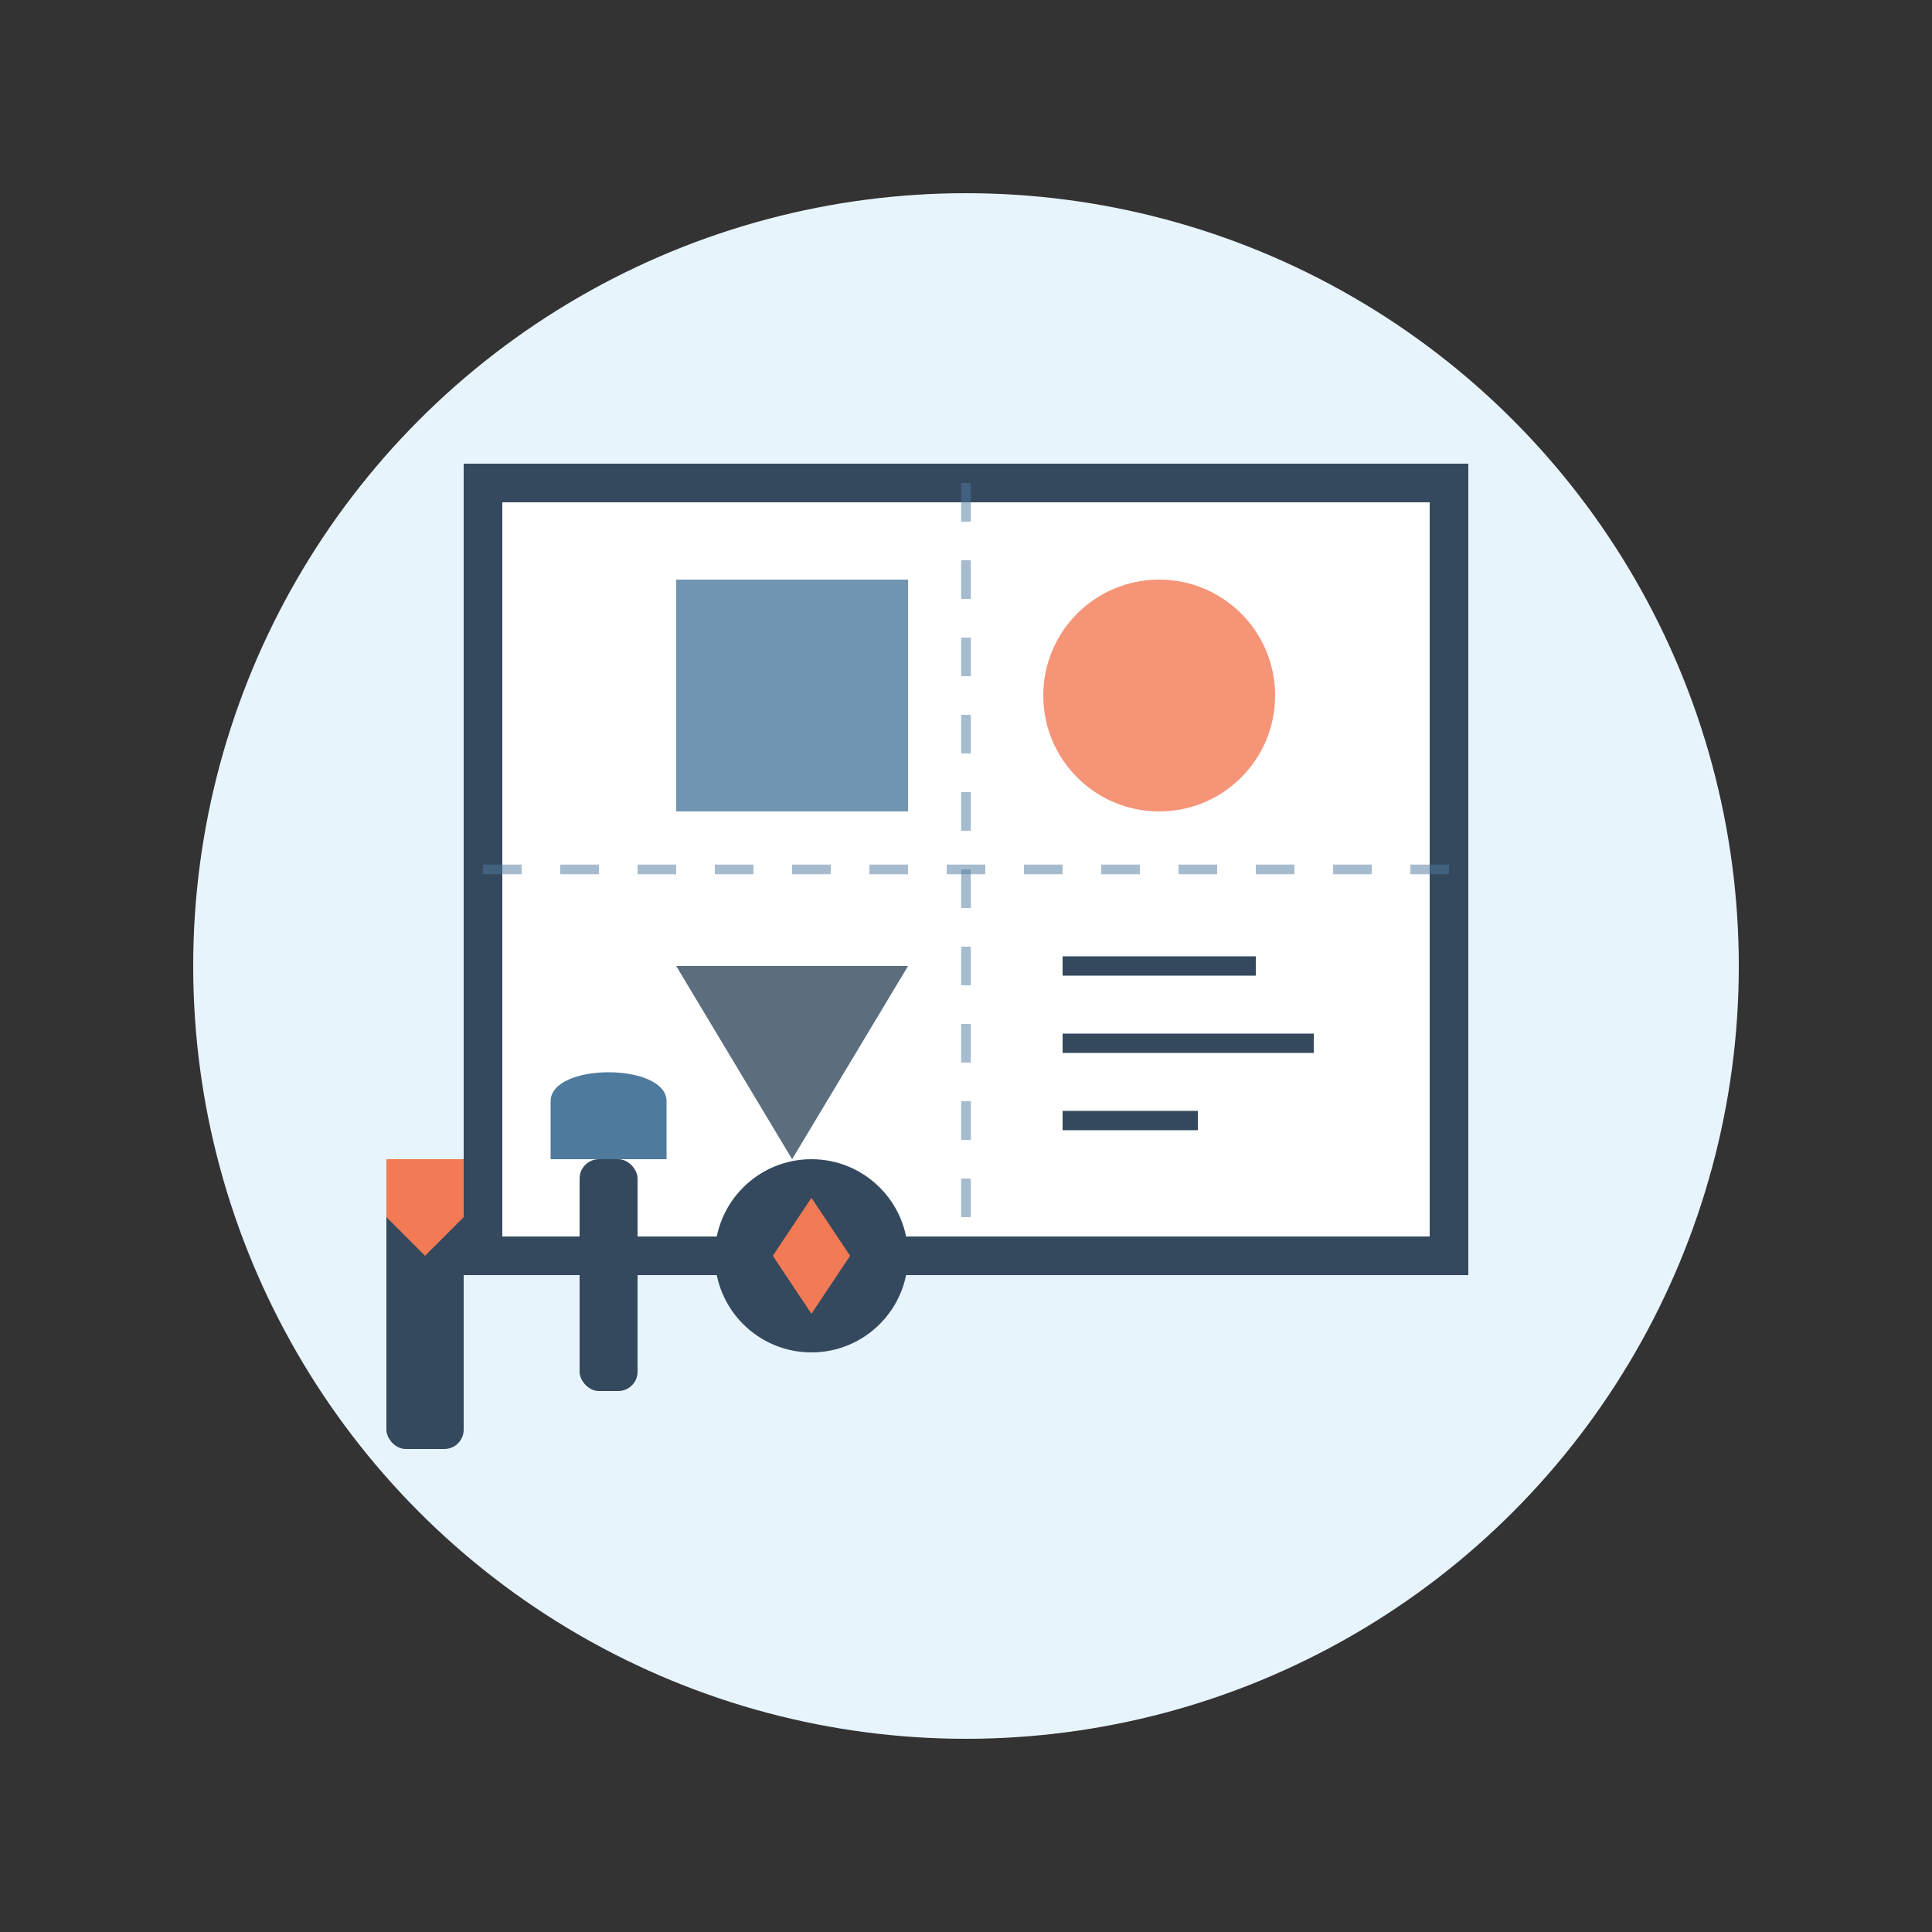
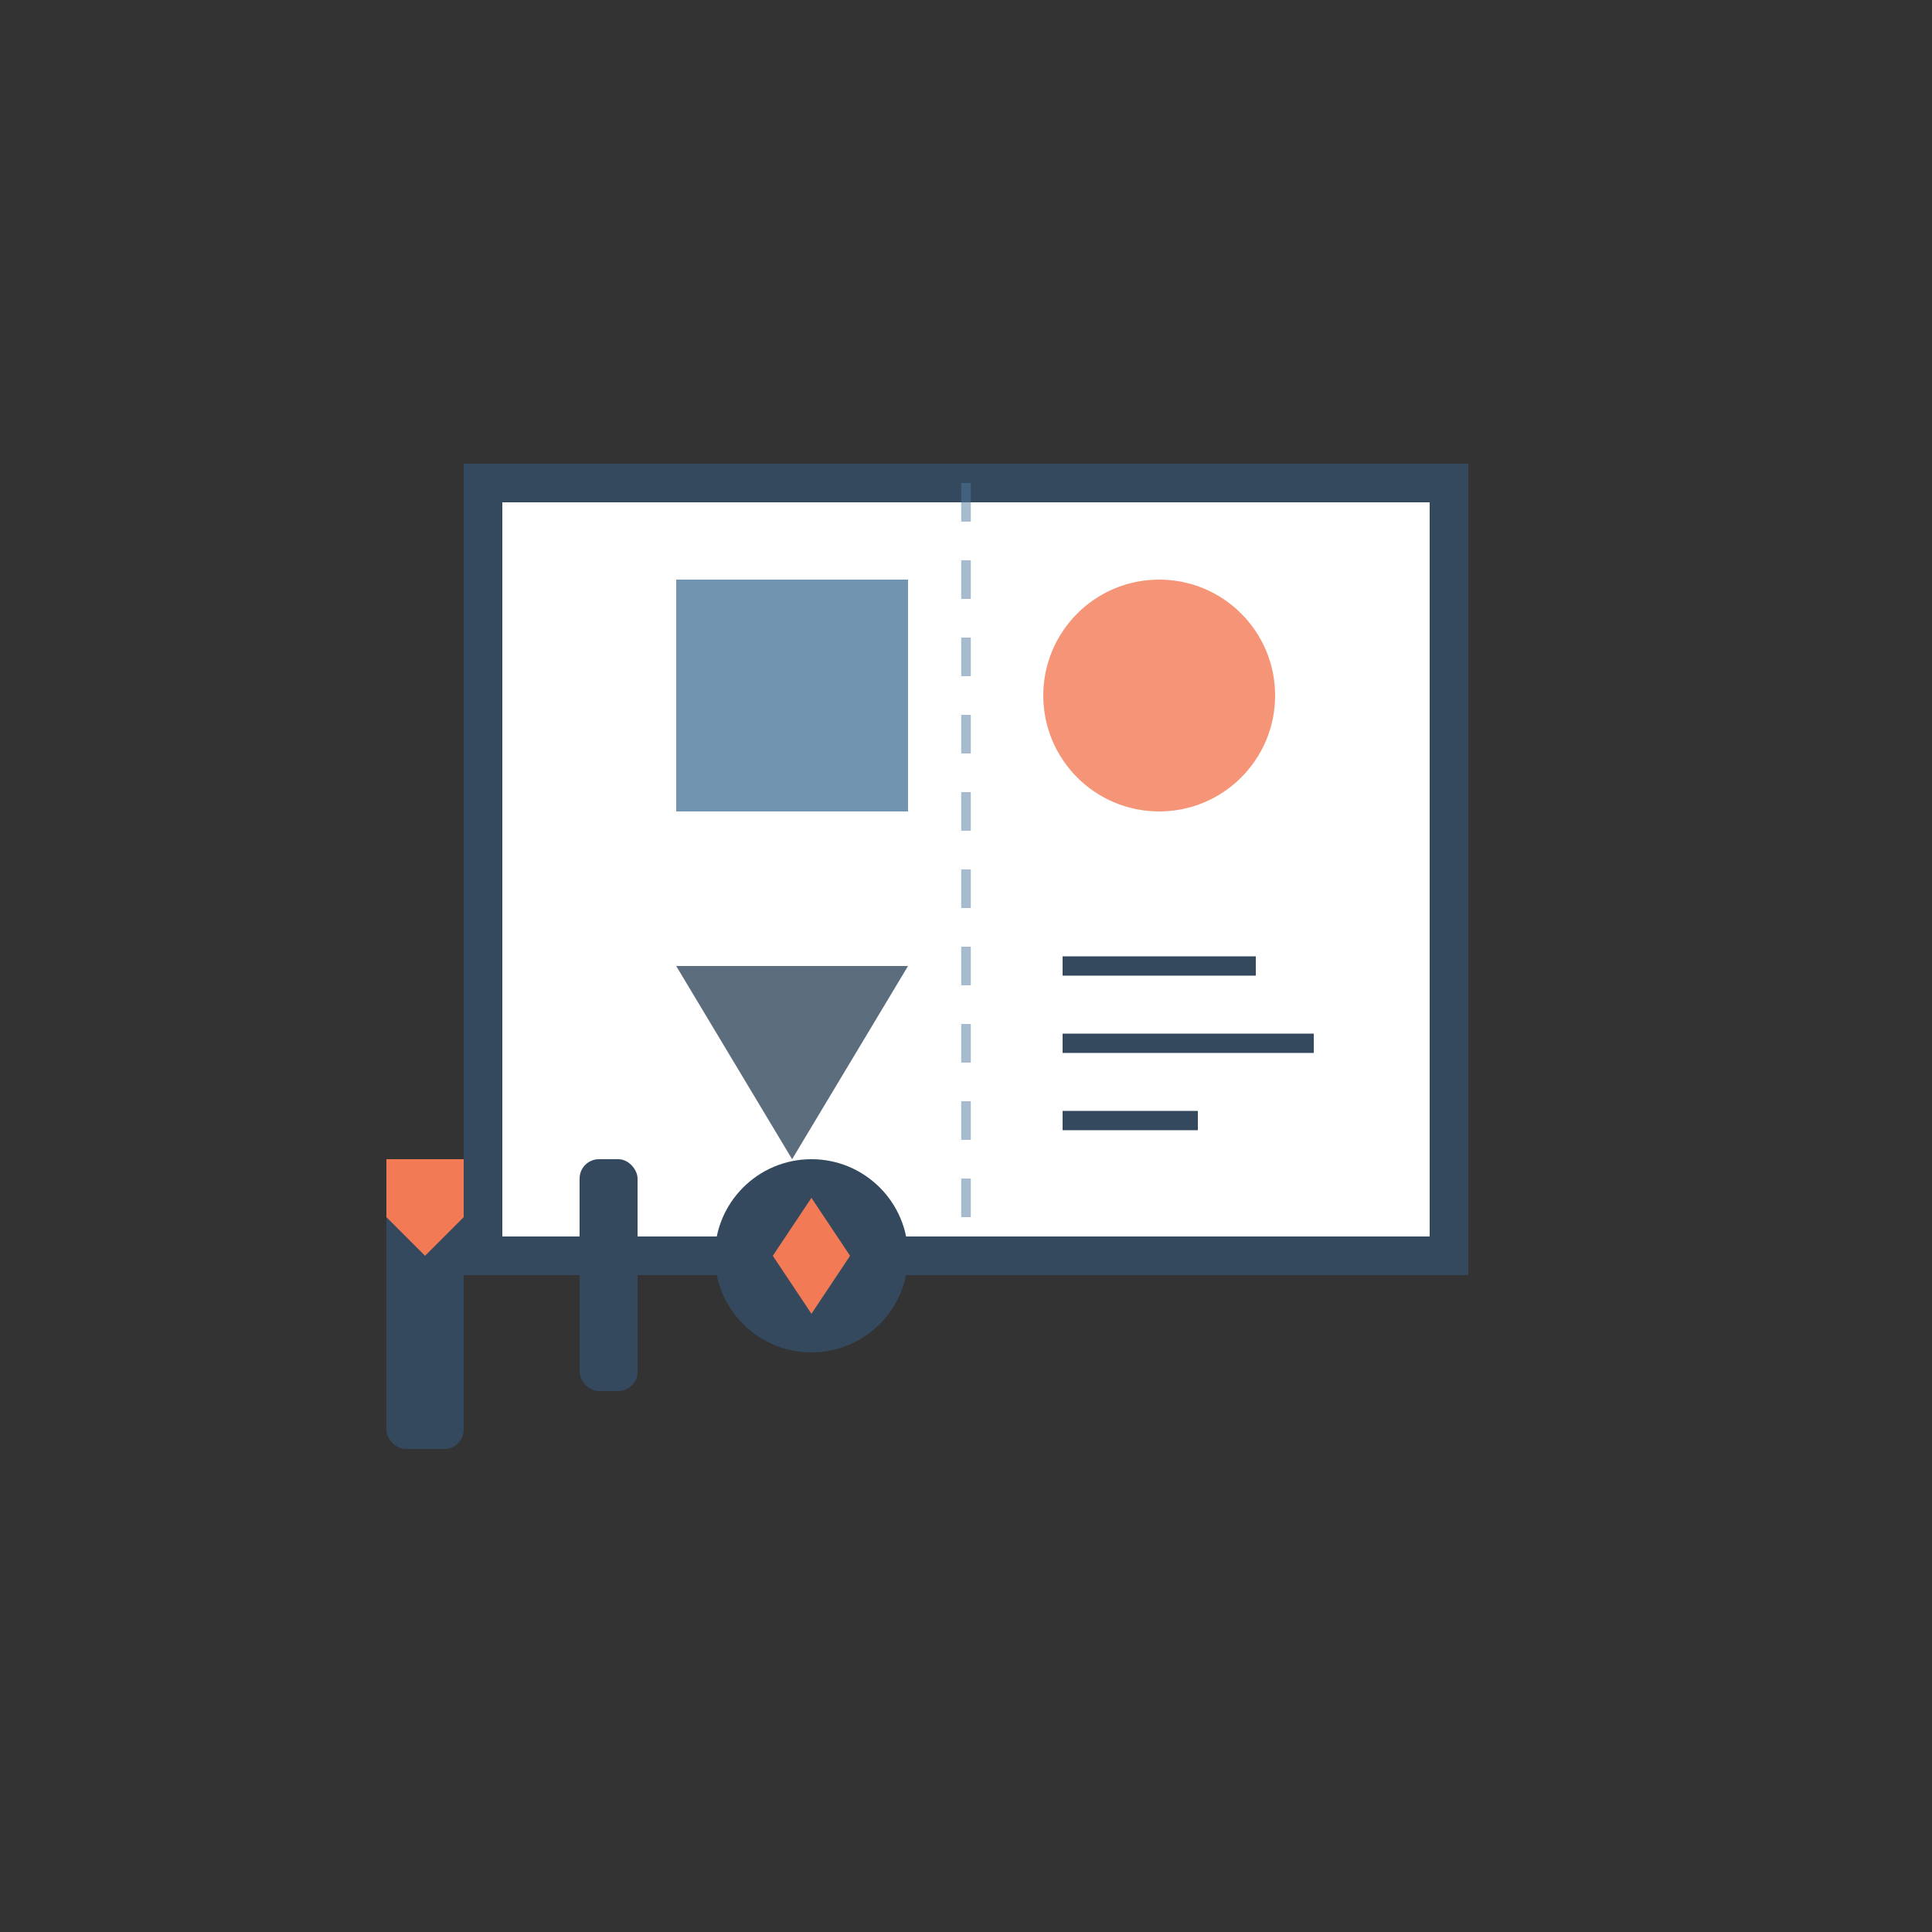
<svg xmlns="http://www.w3.org/2000/svg" viewBox="0 0 100 100" width="100" height="100">
  <rect x="0" y="0" width="100" height="100" fill="#333333" stroke="none" />
-   <circle cx="50" cy="50" r="40" fill="#e8f4fc" />
  <g>
    <rect x="25" y="25" width="50" height="40" fill="#ffffff" stroke="#34495e" stroke-width="2" />
    <g transform="translate(20, 75)">
      <rect x="0" y="-15" width="4" height="15" rx="1" fill="#34495e" />
      <polygon points="0,-15 4,-15 4,-12 2,-10 0,-12" fill="#f27a54" />
      <rect x="10" y="-15" width="3" height="12" rx="1" fill="#34495e" />
-       <path d="M8.5,-15 L14.5,-15 L14.5,-18 C14.5,-20 8.5,-20 8.5,-18 Z" fill="#4e7a9e" />
      <circle cx="22" cy="-10" r="5" fill="#34495e" />
      <path d="M22,-13 L24,-10 L22,-7 L20,-10 Z" fill="#f27a54" />
    </g>
    <rect x="35" y="30" width="12" height="12" fill="#4e7a9e" opacity="0.8" />
    <circle cx="60" cy="36" r="6" fill="#f27a54" opacity="0.8" />
    <polygon points="35,50 41,60 47,50" fill="#34495e" opacity="0.8" />
    <line x1="55" y1="50" x2="65" y2="50" stroke="#34495e" stroke-width="1" />
    <line x1="55" y1="54" x2="68" y2="54" stroke="#34495e" stroke-width="1" />
    <line x1="55" y1="58" x2="62" y2="58" stroke="#34495e" stroke-width="1" />
-     <line x1="25" y1="45" x2="75" y2="45" stroke="#4e7a9e" stroke-width="0.5" stroke-dasharray="2" opacity="0.5" />
    <line x1="50" y1="25" x2="50" y2="65" stroke="#4e7a9e" stroke-width="0.5" stroke-dasharray="2" opacity="0.5" />
  </g>
</svg>